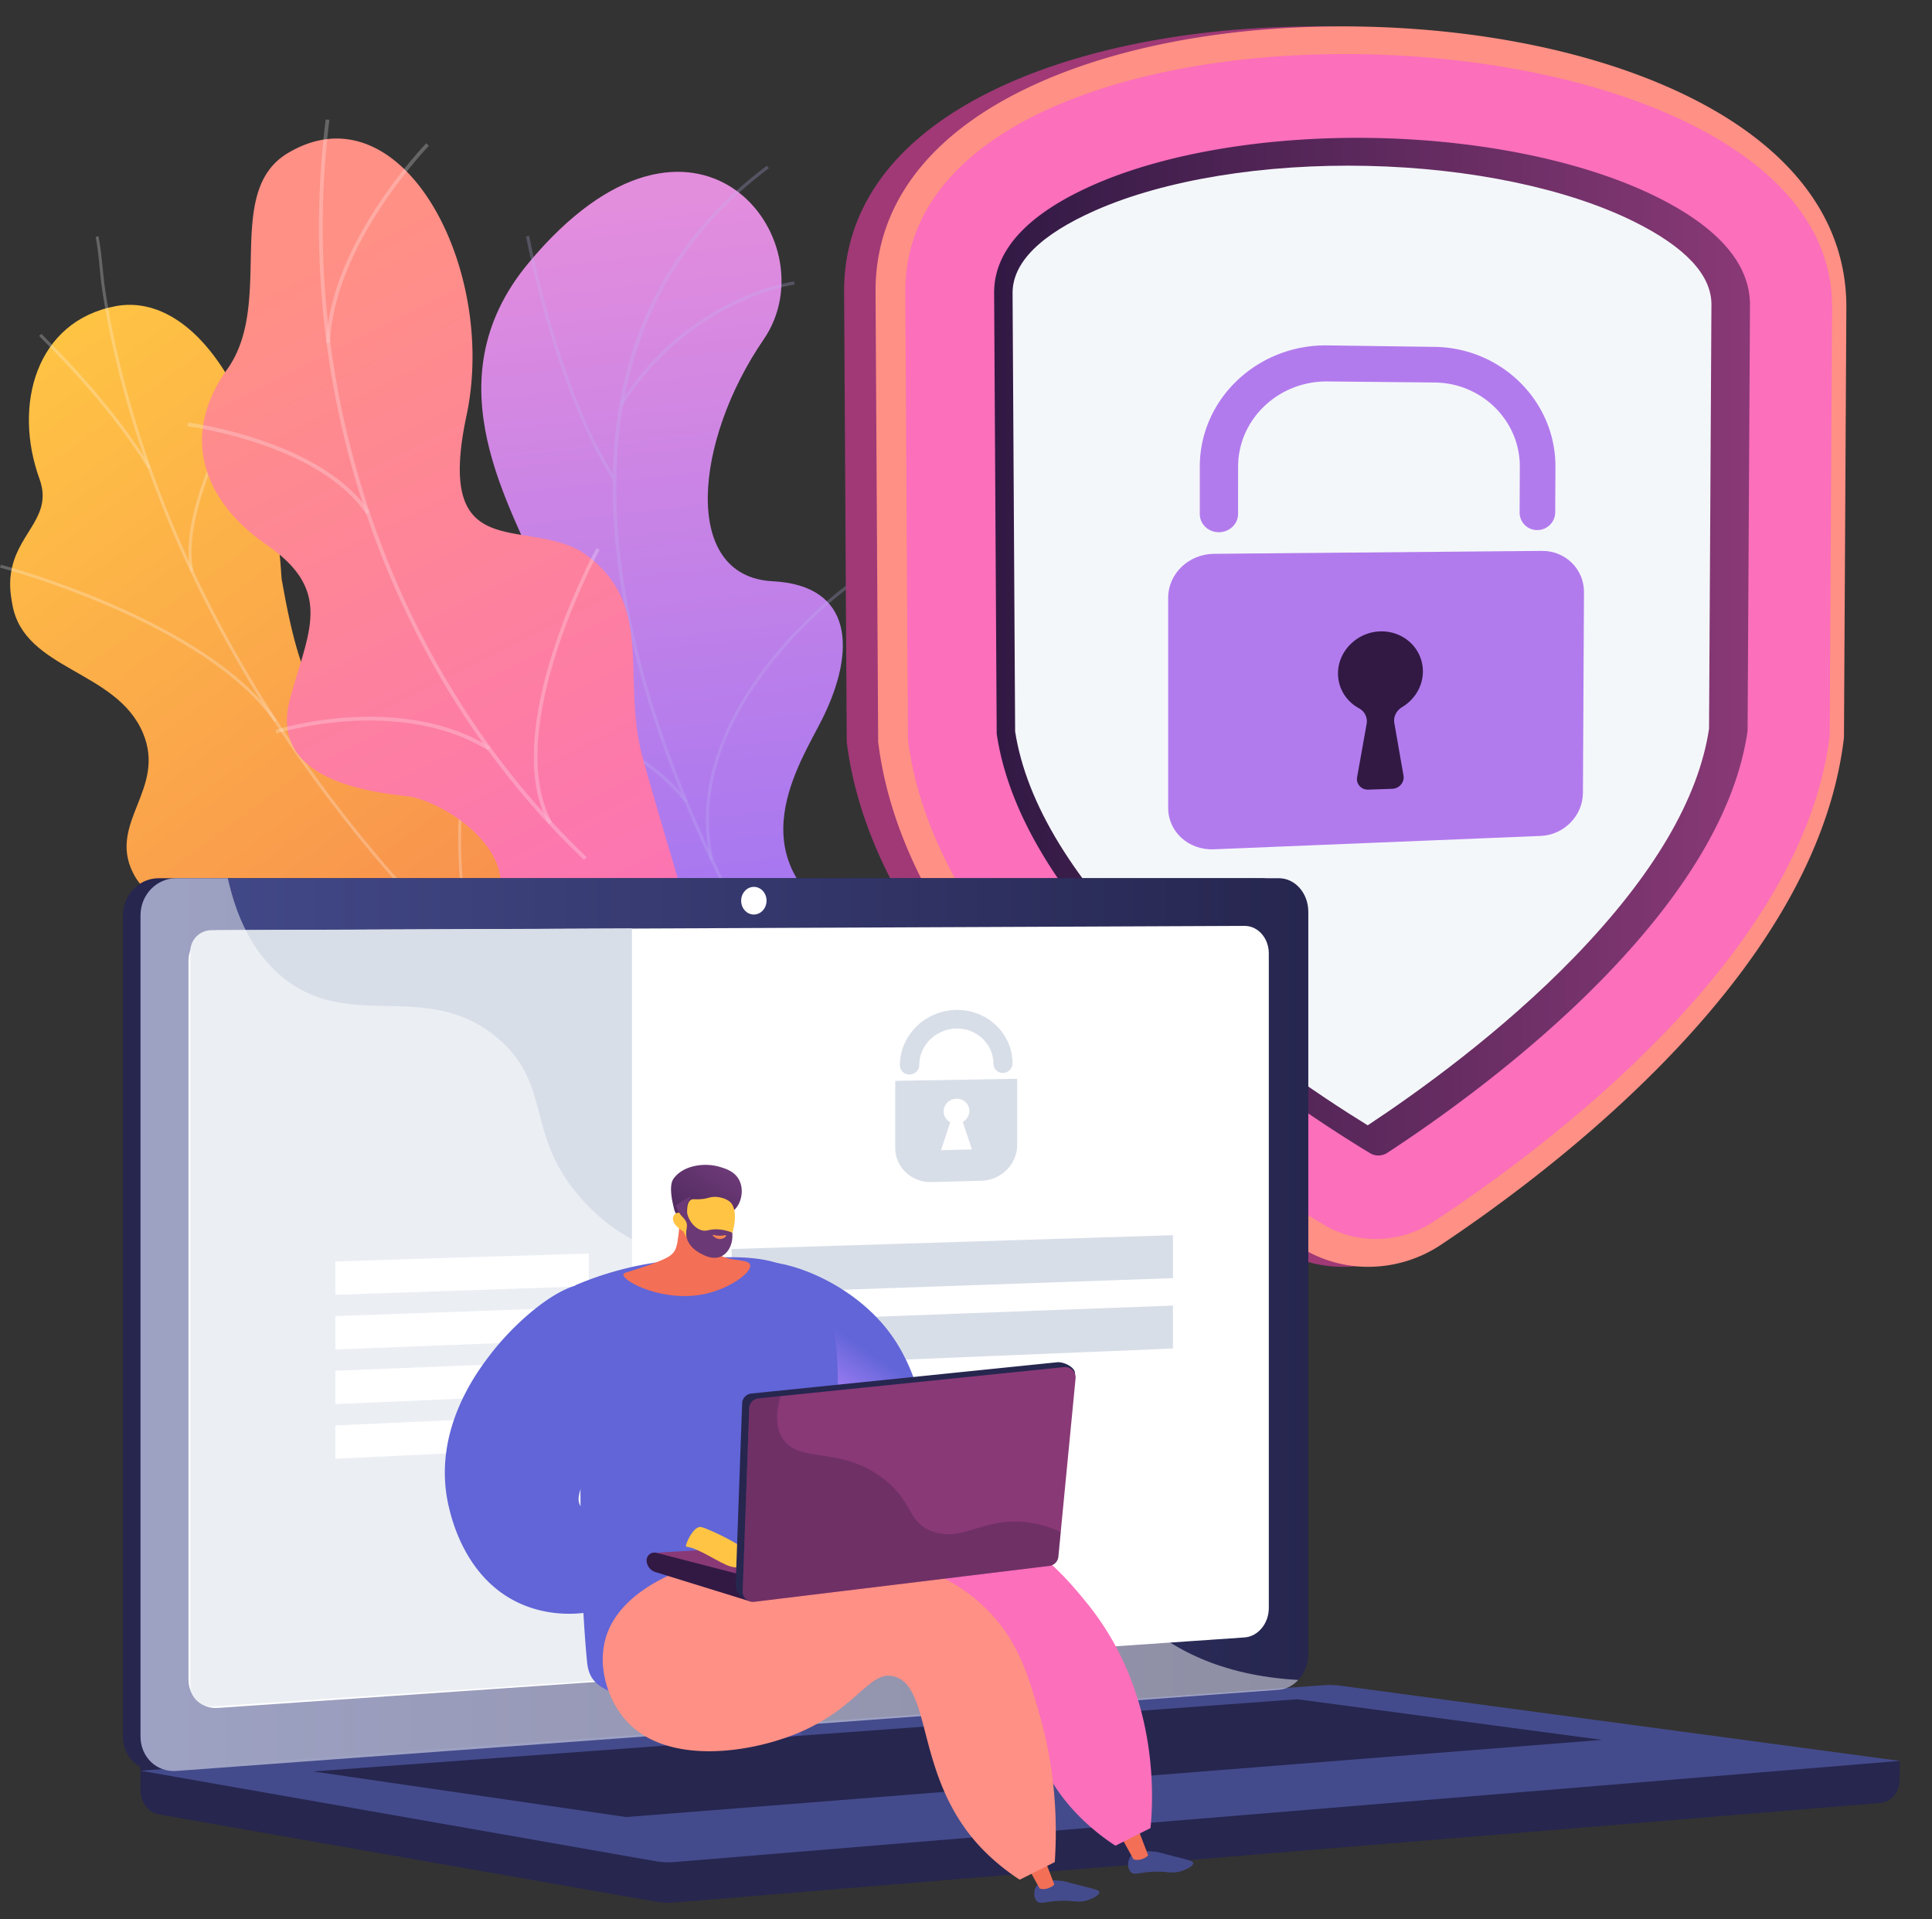
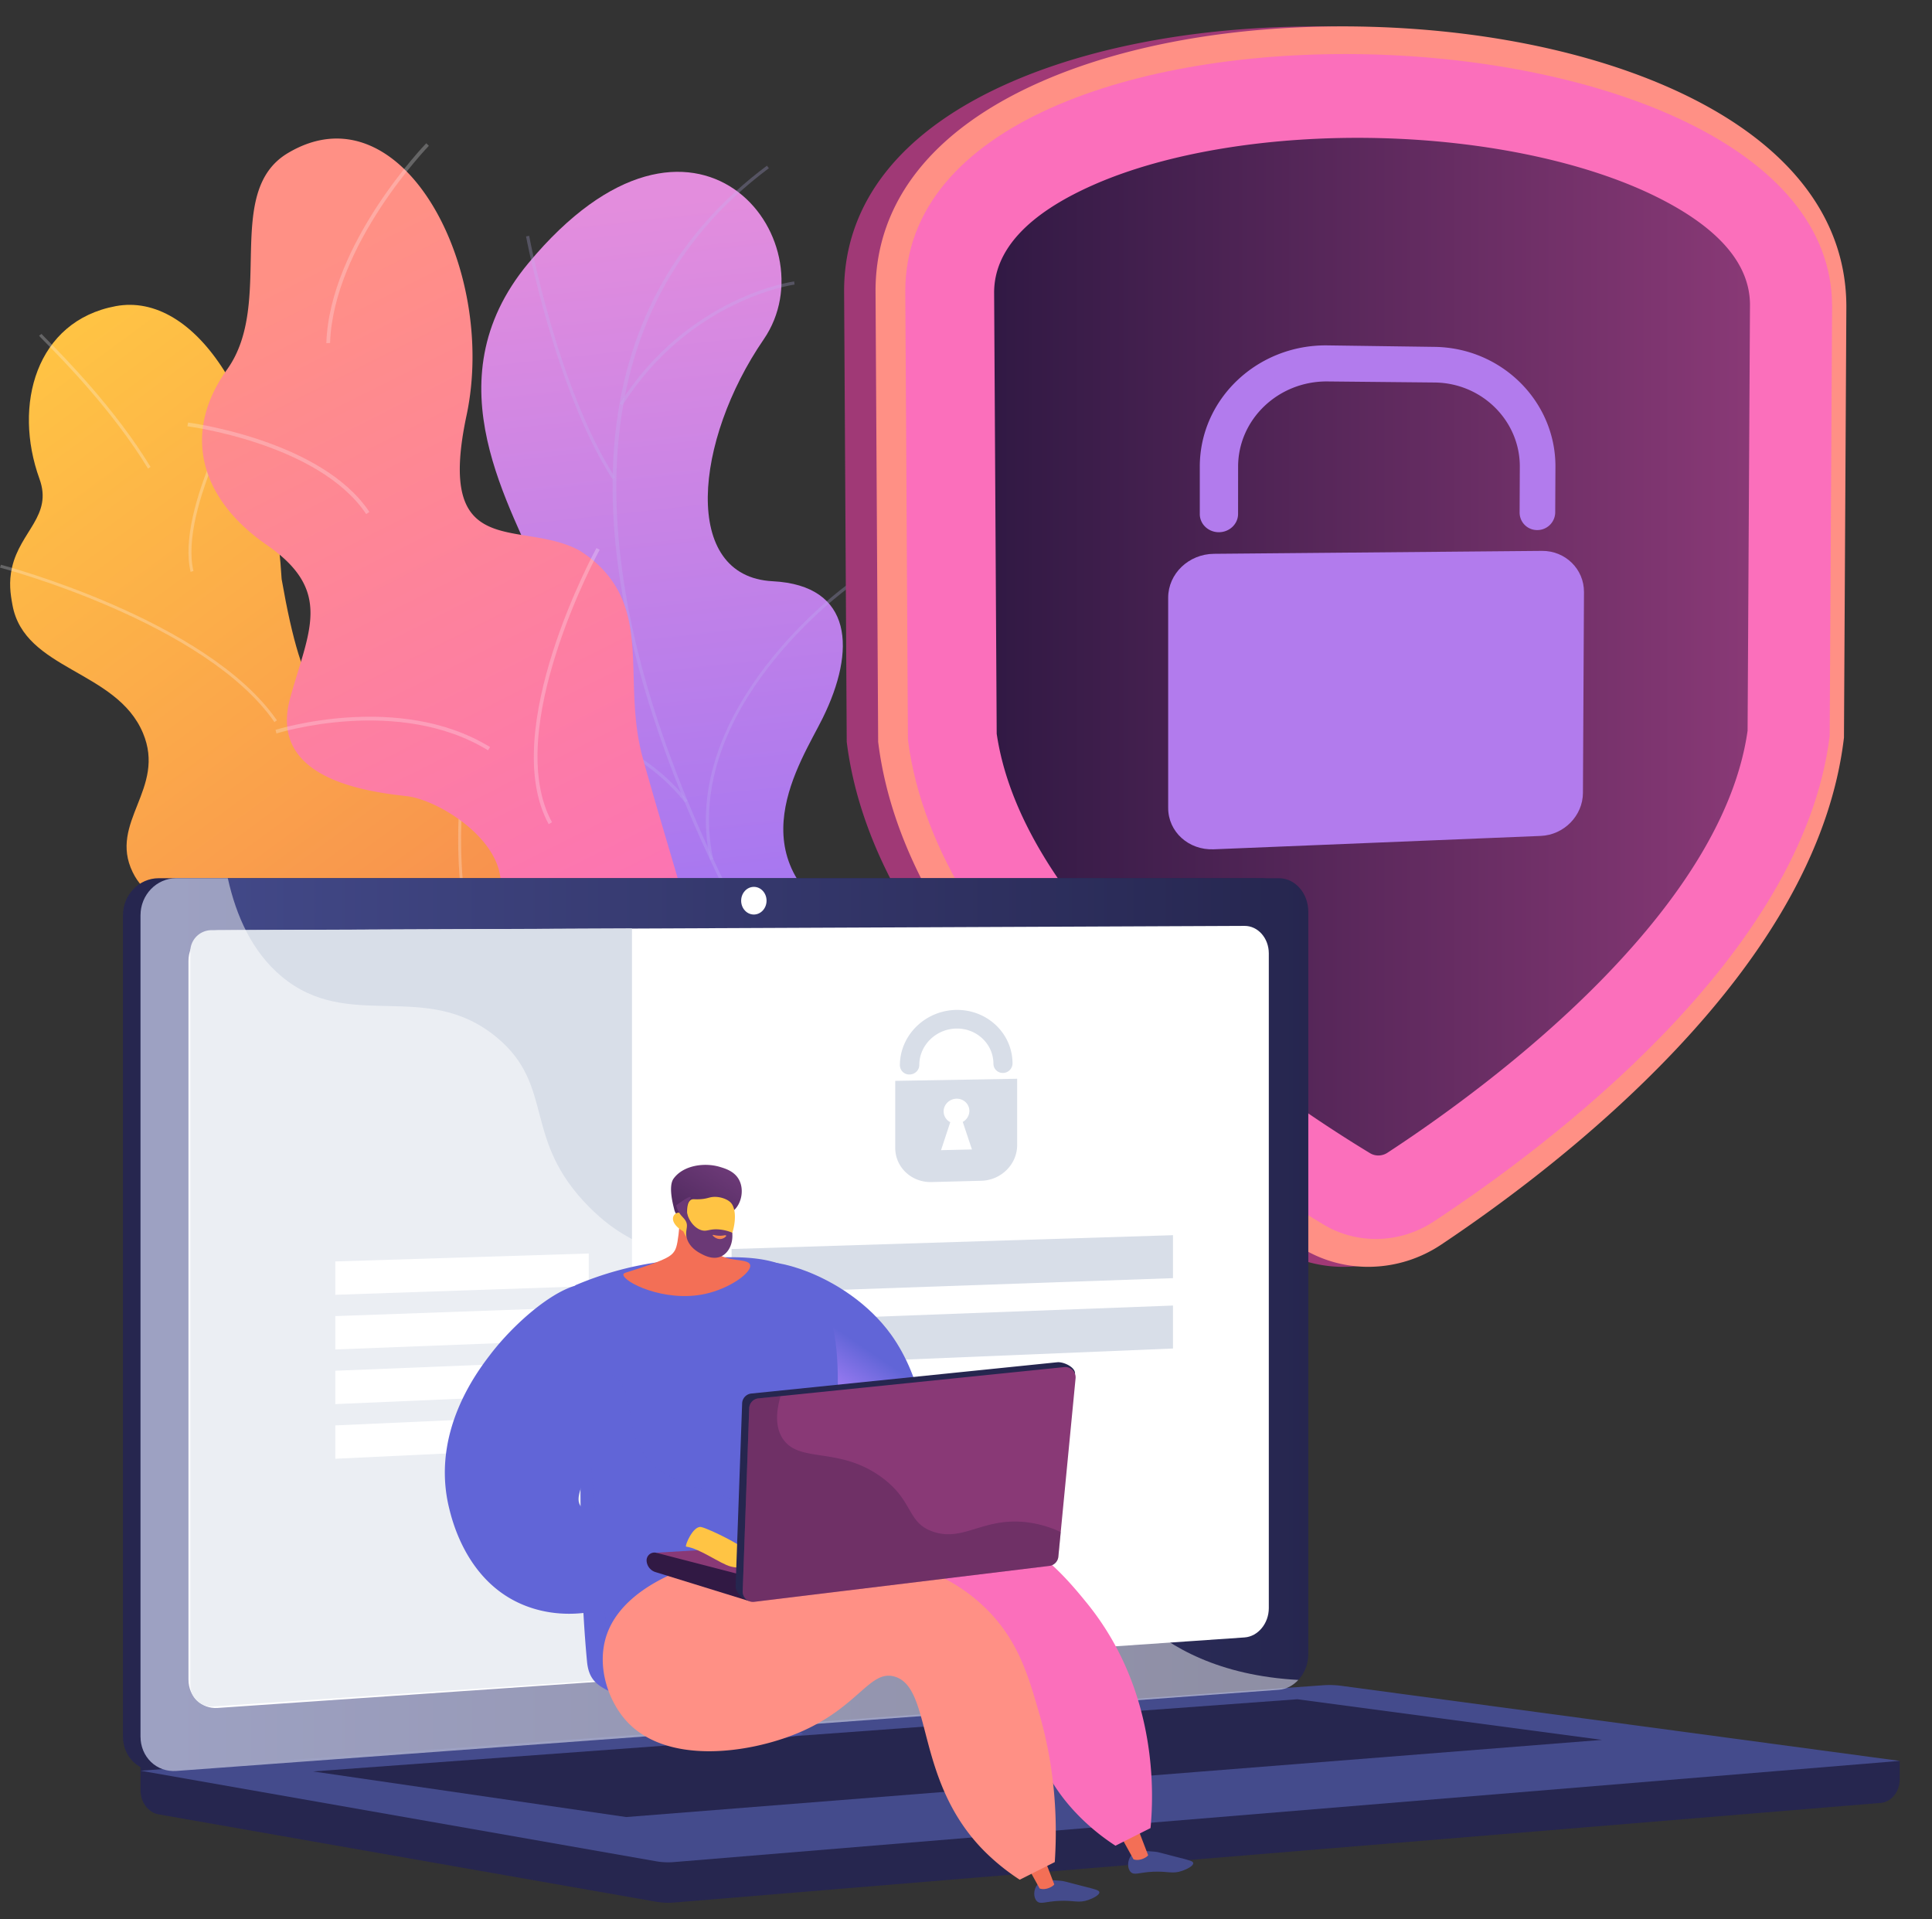
<svg xmlns="http://www.w3.org/2000/svg" width="300" height="298" fill="none">
  <rect width="100%" height="100%" fill="#333333" stroke="none" />
  <path d="m120.898 171.812 21.011-10.107s-1.228-12.679-10.033-17.81c-17.968-10.467-7.546-25.473-4.122-32.412 5.165-10.462 4.788-20.591-7.783-21.235-14.223-.728-12.157-21.863-1.383-37.555 10.546-15.36-10.672-42.969-36.549-11.821-15.453 18.6-2.246 38.119 2.08 49.559 4.326 11.44-11.571 20.204.471 30.934 10.286 9.163 23.376 13.157 20.241 24.363-3.136 11.205.396 20.391 16.067 26.084Z" fill="url(#a)" />
  <g style="mix-blend-mode:soft-light" opacity=".5">
    <path d="m130.93 169.39.398-.291c-.18-.246-18.059-24.98-28.39-54.844-9.518-27.513-14.39-65.138 16.45-88.135l-.295-.393c-13.727 10.233-21.64 24.17-23.525 41.419-1.503 13.777.82 29.682 6.908 47.279 10.356 29.931 28.277 54.717 28.454 54.965Z" fill="#BEB8F2" style="mix-blend-mode:soft-light" opacity=".5" />
    <path d="m95.093 74.385.413-.266C86.639 60.346 82.209 36.852 82.17 36.617l-.484.09c.043.237 4.49 23.827 13.407 37.678ZM96.662 62.93c10.458-16.482 26.555-18.724 26.716-18.747l-.062-.488c-.164.02-16.483 2.288-27.07 18.972l.416.263ZM110.752 133.412c-5.096-23.299 20.88-42.102 21.148-42.264l-.225-.437c-.279.134-26.544 19.302-21.403 42.805l.48-.104ZM106.359 124.617l.391-.299c-9.25-12.085-28.257-14.32-28.448-14.341l-.054.489c.19.021 18.994 2.235 28.111 14.151ZM128.6 165.145c-3.274-8.447 5.248-20.48 5.334-20.601l-.399-.286c-.36.5-8.765 12.369-5.393 21.065l.458-.178ZM124.288 159.344l.401-.285c-4.149-5.842-17.173-8.305-21.454-9.115-.605-.115-1.127-.213-1.218-.249l-.189.455c.126.052.472.119 1.315.277 4.233.801 17.114 3.237 21.145 8.917Z" fill="#BEB8F2" style="mix-blend-mode:soft-light" opacity=".5" />
  </g>
  <path d="M100.105 151.157c7.195.265 8.015 6.615 10.355 11.163-.341.602-.383 1.035-.592 1.717-1.879 6.151-3.992 8.374-6.8 14.144-.606 1.241-3.489 4.347-4.748 5.54l-2.384 2.187s-16.362-2.633-15.898-12.053c.464-9.42-14.76-13.892-22.531-17.251-4.773-2.065-6.294-4.538-7.926-5.579-17.274-11.018-25.567-8.583-28.985-15.616-3.772-7.766 5.255-12.949 1.596-21.611-4.13-9.781-18.415-9.732-20.255-19.86-.32-1.737-.592-3.53-.07-5.826 1.29-5.666 6.334-8.04 4.266-13.75-4.157-11.477-.527-24.527 11.84-26.829 12.206-2.27 24.103 14.843 25.76 42.39 3.41 19.455 6.623 21.456 15.35 24.755 6.113 2.311 24.216 4.527 25.45 15.87 1.234 11.344 7.346 20.311 15.572 20.609Z" fill="url(#b)" />
  <g style="mix-blend-mode:soft-light" opacity=".5">
-     <path d="m104.939 175.397-.281.38a288.688 288.688 0 0 1-6.277-4.671c-15.187-11.618-28.644-24.34-40.002-37.812-9.622-11.415-17.873-23.529-24.522-36.003-5.347-10.031-9.693-20.35-12.917-30.668-2.266-7.255-3.96-14.434-5.03-21.339-.188-1.203-.311-2.447-.426-3.655-.16-1.605-.325-3.266-.638-4.838l.443-.123c.32 1.596.486 3.264.647 4.881.12 1.2.243 2.44.426 3.631 1.064 6.883 2.755 14.043 5.015 21.278 3.216 10.293 7.553 20.587 12.887 30.595 6.636 12.448 14.87 24.538 24.47 35.932 11.336 13.449 24.772 26.15 39.935 37.75a300.802 300.802 0 0 0 6.27 4.662Z" fill="#FCFDFE" style="mix-blend-mode:soft-light" opacity=".5" />
    <path d="m42.995 111.839-.377.283C31.858 96.581.321 88.216.002 88.133l.143-.445c.318.085 32.004 8.49 42.85 24.151ZM77.059 152.336l-.345.319c-8.598-9.597-4.681-35.419-4.64-35.678l.447.038c-.04.261-3.925 25.874 4.538 35.321ZM82.436 157.318l-.288.376c-6.695-5.073-18.774-8.147-34.012-8.656-.766-.025-.766-.025-.833-.074l.284-.379-.143.189.066-.223c.05.007.34.017.675.028 15.325.512 27.49 3.616 34.251 8.739ZM101.123 172.544l-.376.283c-5.32-7.62-1.117-21.635-1.074-21.776l.432.106c-.043.138-4.185 13.94 1.018 21.387ZM104.615 176.033c-7.31-1.907-15.56-1.702-25.221.632l-.074-.447c9.736-2.351 18.057-2.553 25.438-.63l-.143.445ZM23.373 72.492l-.39.262C17.503 63.74 9.578 55.717 6.98 53.082c-.63-.639-.85-.864-.913-.958l.38-.276c.05.07.409.435.865.897 2.61 2.643 10.556 10.69 16.062 19.747ZM30.04 88.658l-.44.138c-2.341-9.808 8.378-28.055 8.83-28.831l.383.213c-.106.193-11.065 18.855-8.773 28.48Z" fill="#FCFDFE" style="mix-blend-mode:soft-light" opacity=".5" />
  </g>
  <path d="M108.323 151.012c-.759.927 4.114 4.395-4.374 3.153-2.121-.31 4.942-7.294 0 0-.957 1.416-19.362-8.723-20.32-7.305-4.034-.794-7.69-2.289-6.18-7.465 2.34-8.036-9.044-15.182-14.284-15.774-6.49-.733-21.544-2.755-18.111-15.226 2.857-10.382 6.767-16.61-3.617-23.77-10.385-7.16-13.241-17.41-6.17-27.266 7.437-10.372-.703-27.528 9.417-33.58 17.631-10.542 32.626 17.826 27.76 40.722-4.865 22.896 8.299 16.065 17.437 20.92a17.915 17.915 0 0 1 3.33 2.598c7.831 7.782 3.432 18.292 6.63 29.789 4.353 15.675 9.761 31.642 8.482 33.204Z" fill="url(#c)" />
  <g style="mix-blend-mode:soft-light" opacity=".5">
-     <path d="m91.097 133.084-.41.44c-30.08-28.602-45.45-72.655-40.115-114.97l.576.043c-5.313 42.136 9.994 86.005 39.95 114.487Z" fill="#FCFDFE" style="mix-blend-mode:soft-light" opacity=".5" />
    <path d="m76.098 115.991-.32.508c-13.916-8.525-32.66-2.675-32.849-2.616l-.146-.559c.188-.062 19.179-5.993 33.315 2.667ZM85.713 127.666l-.512.306c-7.98-14.633 7.258-42.599 7.412-42.874l.504.264c-.153.268-15.23 27.941-7.404 42.304ZM57.354 79.48l-.487.347C49.552 68.87 29.312 66.216 29.1 66.19l.106-.583c.209.025 20.698 2.708 28.148 13.874ZM51.253 53.262l-.581.013c.523-15.487 15.367-30.878 15.518-31.033l.4.402c-.147.151-14.822 15.371-15.337 30.618Z" fill="#FCFDFE" style="mix-blend-mode:soft-light" opacity=".5" />
  </g>
  <path d="M209.207 196.689a20.132 20.132 0 0 1-10.958-2.833c-10-5.994-24.771-15.891-38.062-28.847-16.865-16.44-26.555-33.153-28.675-49.563l-.033-.257-.407-70.023c0-13.839 9.027-25.072 25.973-32.448 14.002-6.098 32.555-9.12 52.163-8.553 19.377.561 37.307 4.56 50.578 11.221 15.775 7.919 24.052 19.044 24.052 32.236l-.376 66.908-.029.245c-1.938 15.715-10.852 31.959-26.611 48.385-12.639 13.174-26.917 23.618-36.731 30.085a20.85 20.85 0 0 1-10.884 3.444Z" fill="url(#d)" />
  <path d="M213.054 196.689c-3.8.12-7.554-.864-10.807-2.833-9.865-5.994-24.444-15.891-37.555-28.847-16.641-16.44-26.204-33.153-28.299-49.563l-.033-.257-.407-70.023c0-13.839 8.907-25.072 25.629-32.448 13.817-6.098 32.13-9.12 51.475-8.553 19.12.561 36.811 4.56 49.908 11.221 15.568 7.919 23.736 19.044 23.736 32.236l-.371 66.908-.031.245c-1.915 15.715-10.709 31.959-26.258 48.385-12.472 13.174-26.566 23.618-36.245 30.085a20.393 20.393 0 0 1-10.742 3.444Z" fill="url(#e)" />
  <path d="m140.574 45.216.409 69.669c4.586 35.548 46.362 64.327 64.556 75.261 5.213 3.132 11.877 2.947 17.051-.458 17.816-11.723 57.303-41.234 61.523-75.412l.373-66.72c0-49.505-143.912-54.03-143.912-2.34Z" fill="url(#f)" />
  <path d="M214.085 179.408a2.47 2.47 0 0 1-1.348-.357c-7.492-4.536-22.014-14.043-34.647-26.449-13.647-13.405-21.517-26.436-23.323-38.677l-.4-68.515c.017-6.573 5.221-12.2 15.427-16.703 11.383-5.026 27.554-7.66 44.296-7.266 16.57.393 32.269 3.73 43.146 9.127 9.622 4.774 14.486 10.402 14.501 16.749l-.372 66.143c-1.685 11.845-9.072 24.614-22.042 38.037-12.195 12.621-26.44 22.625-33.887 27.492-.402.263-.87.408-1.351.419Z" fill="url(#g)" />
-   <path d="M212.377 174.726c-7.565-4.66-21.019-13.657-32.757-25.214-12.824-12.621-20.246-24.733-21.991-35.939l-.397-68.117c.012-4.7 4.333-9.013 12.81-12.767 10.786-4.777 26.243-7.293 42.335-6.932 15.938.358 30.959 3.51 41.284 8.617 8.022 3.968 12.079 8.298 12.09 12.882l-.372 65.9c-1.637 10.873-8.637 22.767-20.878 35.41-11.366 11.745-24.593 21.186-32.124 26.16Z" fill="#F4F7FA" />
  <path d="m239.446 85.535-50.947.454c-3.916.035-7.106 3.085-7.106 6.817v32.642c0 3.708 3.178 6.581 7.081 6.422l50.766-2.077c3.611-.148 6.54-3.137 6.558-6.679l.162-31.184c.018-3.56-2.891-6.423-6.514-6.395Z" fill="url(#h)" />
-   <path d="M220.945 104.261c.012-3.605-3.085-6.455-6.861-6.216-3.345.213-6.12 2.913-6.308 6.155-.145 2.514 1.215 4.693 3.285 5.798a2.28 2.28 0 0 1 1.142 2.429l-1.472 8.246c-.188 1.049.644 1.973 1.741 1.934l3.724-.131c1.09-.038 1.915-1.015 1.739-2.045l-1.425-8.168c-.171-.976.333-1.943 1.216-2.473 1.923-1.159 3.212-3.214 3.219-5.529Z" fill="url(#i)" />
  <path d="M238.731 82.303a2.714 2.714 0 0 1-2.554-1.665 2.725 2.725 0 0 1-.212-1.05l.031-7.111c.031-7.14-5.873-13.016-13.231-13.086l-16.629-.165c-7.616-.075-13.877 5.862-13.883 13.23l-.006 7.34c0 1.558-1.328 2.828-2.965 2.84-1.638.012-2.979-1.249-2.979-2.813v-7.365c0-10.533 8.972-18.984 19.836-18.83l16.637.231c10.452.145 18.8 8.511 18.751 18.633l-.034 7.082a2.779 2.779 0 0 1-2.762 2.729Z" fill="url(#j)" />
  <path d="m294.99 273.408-273.17-2.33v6.89c0 1.87 1.192 3.46 2.806 3.744l77.244 13.566c.913.16 1.843.203 2.766.127l187.381-15.468c1.672-.138 2.968-1.733 2.968-3.654l.005-2.875Z" fill="#26264F" />
  <path d="M195.863 262.368 24.645 274.972c-3.064.226-5.555-2.171-5.555-5.353V142.121c0-3.182 2.491-5.762 5.555-5.762h171.218c2.524 0 4.565 2.332 4.565 5.213v115.251c-.005 2.873-2.047 5.359-4.565 5.545Z" fill="#26264F" />
  <path d="M198.588 262.368 27.376 274.972c-3.064.226-5.556-2.171-5.556-5.353V142.121c0-3.182 2.492-5.762 5.556-5.762h171.212c2.524 0 4.565 2.332 4.565 5.213v115.251c0 2.873-2.041 5.359-4.565 5.545Z" fill="url(#k)" />
  <path d="M193.253 254.242 33.787 265.191c-2.494.171-4.52-1.796-4.52-4.394V149.173c0-2.598 2.022-4.713 4.52-4.724l159.466-.687c2.083-.01 3.767 1.902 3.767 4.268v101.665c0 2.37-1.684 4.405-3.767 4.547ZM119.029 139.847c0 1.184-.881 2.148-1.97 2.151-1.088.003-1.973-.957-1.973-2.144 0-1.186.884-2.15 1.973-2.151 1.09-.001 1.97.959 1.97 2.144Z" fill="#fff" />
  <path d="M205.412 261.67 21.82 274.936l80.05 14.06c.913.16 1.843.203 2.766.127l190.349-15.713-86.653-11.65a14.183 14.183 0 0 0-2.92-.09Z" fill="url(#l)" />
  <path d="m48.61 275.049 152.845-11.209 47.303 6.308L97.23 282.13l-48.62-7.081Z" fill="#26264F" />
  <path d="m98.132 260.584-65.053 4.377a3.295 3.295 0 0 1-2.48-.883 3.299 3.299 0 0 1-1.048-2.415V147.729a3.306 3.306 0 0 1 3.291-3.305l65.29-.264v116.424ZM182.14 198.456l-68.54 2.407v-6.93l68.54-2.148v6.671ZM182.14 209.381l-68.54 2.835v-6.93l68.54-2.575v6.67Z" fill="#D8DEE8" />
  <path d="m91.422 199.7-39.357 1.342v-5.18l39.357-1.233v5.071ZM91.422 208.009l-39.357 1.519v-5.18l39.357-1.41v5.071ZM91.422 216.318l-39.357 1.695v-5.18l39.357-1.587v5.072ZM91.422 224.626l-39.357 1.873v-5.179l39.357-1.765v5.071Z" fill="#fff" />
  <path d="m143.887 222.132-30.287 1.44v-6.93l30.287-1.326v6.816ZM139.012 167.824v10.41c0 3.01 2.532 5.384 5.646 5.302l7.721-.201c3.077-.08 5.564-2.56 5.564-5.537v-10.302l-18.931.328Zm7.111 10.762 1.435-4.348a1.88 1.88 0 0 1-1.032-1.67c0-1.07.897-1.953 2.001-1.974 1.104-.021 1.996.827 1.996 1.894a1.97 1.97 0 0 1-1.028 1.71l1.429 4.276-4.801.112ZM155.748 166.593a1.44 1.44 0 0 1-1.37-.86 1.423 1.423 0 0 1-.119-.556c0-3.061-2.57-5.518-5.737-5.476-3.167.041-5.774 2.579-5.774 5.659 0 .801-.674 1.461-1.505 1.475a1.443 1.443 0 0 1-1.055-.396 1.463 1.463 0 0 1-.454-1.031c0-4.682 3.953-8.545 8.788-8.599 4.808-.054 8.702 3.678 8.702 8.32a1.492 1.492 0 0 1-1.476 1.464Z" fill="#D8DEE8" />
  <path d="m27.375 274.972 170.346-12.54.867-.064c1.158-.085 2.211-.657 3.015-1.526-12.258-.671-19.872-5.021-24.783-9.516-9.863-9.027-8.153-17.928-18.789-23.864-13.267-7.402-23.698 1.978-33.765-7.277-6.103-5.611-3.107-9.795-10.617-18.18-8.318-9.286-13.733-6.165-22.093-14.524-10.569-10.567-5.283-18.79-14.387-26.378-11.045-9.206-22.958-.686-33.47-9.513-4.536-3.808-7.023-9.343-8.324-15.231h-8c-3.063 0-5.555 2.58-5.555 5.762v127.498c0 3.182 2.49 5.578 5.555 5.353Z" fill="#fff" style="mix-blend-mode:soft-light" opacity=".48" />
  <path d="M141.85 226.022c3.076-2.014 1.392-12.032-3.483-18.799-6.922-9.607-20.817-13.411-23.372-10.208-2.614 3.277 6.416 14.188 7.882 15.959 5.323 6.431 15.336 15.431 18.973 13.048Z" fill="url(#m)" />
  <path d="M175.608 288.169c-.55.705-.596 1.933-.031 2.495s1.293.052 3.48-.044c2.341-.106 2.995.405 4.551-.152.629-.224 1.731-.738 1.676-1.196-.039-.319-.629-.444-2.604-.948-2.805-.714-2.796-.766-3.385-.819-1.477-.134-2.961-.268-3.687.664Z" fill="url(#n)" />
  <path d="m176.82 284.242 1.462 3.814c-.073.213-1.214 1.002-2.27.639l-2.022-3.658 2.83-.795Z" fill="url(#o)" />
  <path d="M161.032 292.691c-.55.707-.596 1.935-.031 2.496.565.562 1.292.052 3.48-.043 2.34-.107 2.995.404 4.551-.152.629-.225 1.731-.745 1.676-1.196-.04-.319-.629-.445-2.605-.948-2.804-.715-2.796-.766-3.384-.819-1.478-.134-2.961-.268-3.687.662Z" fill="url(#p)" />
  <path d="m162.244 288.77 1.462 3.814c-.074.212-1.214 1.002-2.271.638l-2.021-3.658 2.83-.794Z" fill="url(#q)" />
  <path d="M89.322 199.569a51.009 51.009 0 0 1 16.209-3.953c7.884-.582 14.217-1.05 18.866 2.354 11.277 8.26 1.004 30.803 8.274 46.398.797 1.702 3.148 7.135 1.906 13.268-.23 1.131-.799 2.138-1.774 3.844-5.722 10.011-23.724 12.128-32.604 4.468-4.693-4.042-8.565-2.955-9.043-7.934-1.866-19.649-.262-39.507-1.834-58.445Z" fill="url(#r)" />
  <path style="mix-blend-mode:multiply" opacity=".3" d="M99.037 224.111c-1.81-4.005-.598-8.831-4.102-10.639-1.284-.663-2.834-.869-4.494-.71a4583.492 4583.492 0 0 0 4.09 43.954c.484 4.978 1.126 5.179 6.277 9.191 5.975 4.65 15.745 5.589 23.904 3.32-11.334-5.865-19.575-12.2-18.91-18.202.781-6.99 13.256-9.959 12.386-14.823-.918-5.156-15.201-3.338-19.151-12.091Z" fill="url(#s)" />
  <path d="M92.803 199.758c-3.83-2.192-12.15 4.663-16.614 10.486-2.076 2.705-9.3 12.128-6.464 23.855.462 1.915 2.599 10.852 10.67 14.708 7.228 3.455 16.514 1.742 23.601-4.432l2.872-2.955 2.785-3.495a24.38 24.38 0 0 0-8.391-3.846c-5.903-1.434-9.488 1.607-11.002-.106-1.863-2.112 2.997-6.661 3.652-16.243.178-2.587 3.164-15.525-1.11-17.972Z" fill="url(#t)" />
  <path d="M103.359 261.225c-1.829 8.017 2.395 4.5 11.147-.646 9.217-5.419 29.626-13.732 39.291-5.532 7.197 6.107 3.223 16.897 14.454 27.62a33.752 33.752 0 0 0 4.96 3.914l5.441-2.738c.417-4.34 1.507-21.036-9.987-35.067-2.78-3.393-8.071-9.91-16.471-12.211-22.711-6.223-47.147 17.267-48.835 24.66Z" fill="url(#u)" />
  <path d="M93.987 254.567c-1.226 4.618.56 9.688 3.345 12.715 6.184 6.717 18.831 5.028 26.562 1.808 9.412-3.919 11.135-9.917 15.037-8.763 6.064 1.795 2.939 16.626 14.454 27.619a33.706 33.706 0 0 0 4.96 3.915l5.44-2.738c.676-10.086-.948-18.008-2.402-23.037-1.667-5.767-3.16-10.934-7.66-15.69-5.593-5.91-12.458-7.623-16.393-8.551-16.65-3.93-40.156.723-43.343 12.722Z" fill="url(#v)" />
  <path d="m145.837 238.496-43.966 2.591 12.095 4.773 32.196-4.508-.325-2.856Z" fill="url(#w)" />
  <path d="M100.405 242.367a1.965 1.965 0 0 0 1.423 1.742l14.44 4.468-.213-3.818-14.18-3.67a1.228 1.228 0 0 0-1.054.272 1.227 1.227 0 0 0-.416 1.006Z" fill="url(#x)" />
  <path d="M106.546 240.14c-.275-.039 1.075-3.309 2.34-3.038 1.265.271 7.606 3.345 8.265 4.754l.66 1.409s-2.635.403-4.319-.028c-1.684-.43-4.719-2.77-6.946-3.097Z" fill="url(#y)" />
  <path d="m115.238 217.907-1.013 28.415c-.035.98 1.434 2.329 2.408 2.21l45.208-6.144a1.594 1.594 0 0 0 1.395-1.432l3.69-27.648c.097-1.003-1.76-1.894-2.766-1.792l-47.491 4.855a1.593 1.593 0 0 0-1.431 1.536Z" fill="url(#z)" />
  <path d="m116.336 218.653-1.009 28.415a1.604 1.604 0 0 0 .515 1.234 1.597 1.597 0 0 0 1.274.409l45.827-5.577a1.599 1.599 0 0 0 1.395-1.431l2.677-27.695a1.595 1.595 0 0 0-1.751-1.742l-47.49 4.856a1.597 1.597 0 0 0-1.438 1.531Z" fill="url(#A)" />
  <path style="mix-blend-mode:multiply" opacity=".3" d="M144.903 237.826c-4.141-1.405-2.964-4.756-8.004-8.449-6.651-4.873-12.855-2.088-15.394-6.058-.79-1.236-1.27-3.216-.299-6.549l-3.439.352a1.594 1.594 0 0 0-1.433 1.531l-1.007 28.415a1.604 1.604 0 0 0 .515 1.234 1.597 1.597 0 0 0 1.274.409l45.827-5.577a1.596 1.596 0 0 0 1.395-1.431l.37-3.822a17.439 17.439 0 0 0-5.146-1.507c-6.852-.87-9.889 3.069-14.659 1.452Z" fill="url(#B)" />
  <path d="M105.471 184.785c.195 2.29.159 4.593-.107 6.875-.219 1.845-.438 2.334-.735 2.74-.447.61-1.153 1.146-5.265 2.494-2.234.734-2.532.745-2.566.971-.164 1.121 6.33 4.422 12.685 3.041 3.889-.845 7.299-3.352 6.993-4.513-.307-1.16-4.188-.242-5.517-2.3-.923-1.431-.168-3.617.781-5.449-1.188-1.88-5.08-1.979-6.269-3.859Z" fill="url(#C)" />
  <path d="M113.993 187.894c1.138-1.048 1.582-3.159.773-4.693-.696-1.321-2.093-1.746-2.93-2.001-2.424-.745-5.738-.278-7.242 1.803-.892 1.233-.012 4.295.114 4.838.142.616.555.894.89 1.402.465.703 1.19 1.819 2.366 3.679.244-.551.535-1.079.871-1.578a9.078 9.078 0 0 1 1.537-1.76c1.579-1.337 2.543-.697 3.621-1.69Z" fill="url(#D)" />
  <path d="M106.115 191.202s1.139 2.969 4.42 3.351c2.936.342 4.552-6.089 2.951-7.809-.532-.574-1.737-.992-2.796-.894-.625.058-.872.268-1.896.343-.944.069-1.18-.078-1.489.101-.393.224-.77.881-.55 2.887-.451-.661-1.077-.998-1.588-.861a1 1 0 0 0-.456.305c-.547.669-.041 1.742 1.404 2.577Z" fill="url(#E)" />
  <path d="M107.242 185.879c.12.13-.404.574-.571 1.308-.324 1.422.813 3.411 2.268 3.83.86.247 1.197-.237 2.673-.126a6.737 6.737 0 0 1 2.09.509c.167 1.656-.548 3.147-1.734 3.683-1.276.575-2.635-.164-3.203-.473-.38-.208-1.596-.869-2.059-2.181-.479-1.369.35-1.988-.306-2.974-.331-.498-.834-.779-1.206-1.693a3.875 3.875 0 0 1-.194-.605c.893-.658 2.065-1.466 2.242-1.278Z" fill="url(#F)" />
  <path d="M112.541 191.791s-.688.213-1.76-.046c-.052-.013-.113-.008-.124.018-.044.098.567.686 1.24.624.478-.046.911-.411.869-.532-.018-.05-.121-.063-.225-.064Z" fill="url(#G)" />
  <defs>
    <linearGradient id="a" x1="99.283" y1="31.668" x2="114.617" y2="170.658" gradientUnits="userSpaceOnUse">
      <stop stop-color="#E38DDD" />
      <stop offset="1" stop-color="#9571F6" />
    </linearGradient>
    <linearGradient id="b" x1="-.977" y1="57.915" x2="110.285" y2="208.667" gradientUnits="userSpaceOnUse">
      <stop stop-color="#FFC444" />
      <stop offset="1" stop-color="#F36F56" />
    </linearGradient>
    <linearGradient id="c" x1="41.232" y1="44.214" x2="100.714" y2="162.077" gradientUnits="userSpaceOnUse">
      <stop stop-color="#FF9085" />
      <stop offset="1" stop-color="#FB6FBB" />
    </linearGradient>
    <linearGradient id="d" x1="297.061" y1="-1.197" x2="253.031" y2="41.124" gradientUnits="userSpaceOnUse">
      <stop stop-color="#311944" />
      <stop offset="1" stop-color="#A03976" />
    </linearGradient>
    <linearGradient id="e" x1="317385" y1="337660" x2="168343" y2="532084" gradientUnits="userSpaceOnUse">
      <stop stop-color="#FF9085" />
      <stop offset="1" stop-color="#FB6FBB" />
    </linearGradient>
    <linearGradient id="f" x1="395773" y1="339350" x2="157068" y2="-36101.6" gradientUnits="userSpaceOnUse">
      <stop stop-color="#FF9085" />
      <stop offset="1" stop-color="#FB6FBB" />
    </linearGradient>
    <linearGradient id="g" x1="154.367" y1="100.406" x2="271.733" y2="100.406" gradientUnits="userSpaceOnUse">
      <stop stop-color="#311944" />
      <stop offset="1" stop-color="#893976" />
    </linearGradient>
    <linearGradient id="h" x1="180643" y1="38529.5" x2="163692" y2="82188" gradientUnits="userSpaceOnUse">
      <stop stop-color="#E38DDD" />
      <stop offset="1" stop-color="#9571F6" />
    </linearGradient>
    <linearGradient id="i" x1="31692.6" y1="34066.3" x2="35877" y2="37544.4" gradientUnits="userSpaceOnUse">
      <stop stop-color="#311944" />
      <stop offset="1" stop-color="#893976" />
    </linearGradient>
    <linearGradient id="j" x1="147295" y1="22063.2" x2="139024" y2="51165" gradientUnits="userSpaceOnUse">
      <stop stop-color="#E38DDD" />
      <stop offset="1" stop-color="#9571F6" />
    </linearGradient>
    <linearGradient id="k" x1="21.82" y1="205.673" x2="203.153" y2="205.673" gradientUnits="userSpaceOnUse">
      <stop stop-color="#444B8C" />
      <stop offset="1" stop-color="#26264F" />
    </linearGradient>
    <linearGradient id="l" x1="176508" y1="84040.3" x2="877901" y2="84040.3" gradientUnits="userSpaceOnUse">
      <stop stop-color="#444B8C" />
      <stop offset="1" stop-color="#26264F" />
    </linearGradient>
    <linearGradient id="m" x1="126.053" y1="215.188" x2="131.401" y2="207.28" gradientUnits="userSpaceOnUse">
      <stop stop-color="#AA80F9" />
      <stop offset="1" stop-color="#6165D7" />
    </linearGradient>
    <linearGradient id="n" x1="-9829.04" y1="16188.4" x2="-10698.8" y2="16503" gradientUnits="userSpaceOnUse">
      <stop stop-color="#444B8C" />
      <stop offset="1" stop-color="#26264F" />
    </linearGradient>
    <linearGradient id="o" x1="-1123.48" y1="16207" x2="-1393.69" y2="15915.3" gradientUnits="userSpaceOnUse">
      <stop stop-color="#FFC444" />
      <stop offset="1" stop-color="#F36F56" />
    </linearGradient>
    <linearGradient id="p" x1="-11183.2" y1="16661" x2="-12052.9" y2="16975.6" gradientUnits="userSpaceOnUse">
      <stop stop-color="#444B8C" />
      <stop offset="1" stop-color="#26264F" />
    </linearGradient>
    <linearGradient id="q" x1="-1694.16" y1="16390.9" x2="-1964.35" y2="16099.3" gradientUnits="userSpaceOnUse">
      <stop stop-color="#FFC444" />
      <stop offset="1" stop-color="#F36F56" />
    </linearGradient>
    <linearGradient id="r" x1="39149.8" y1="215734" x2="55825.5" y2="202955" gradientUnits="userSpaceOnUse">
      <stop stop-color="#AA80F9" />
      <stop offset="1" stop-color="#6165D7" />
    </linearGradient>
    <linearGradient id="s" x1="30334.2" y1="165914" x2="42915.9" y2="156451" gradientUnits="userSpaceOnUse">
      <stop stop-color="#AA80F9" />
      <stop offset="1" stop-color="#6165D7" />
    </linearGradient>
    <linearGradient id="t" x1="29350" y1="140923" x2="41289.2" y2="128948" gradientUnits="userSpaceOnUse">
      <stop stop-color="#AA80F9" />
      <stop offset="1" stop-color="#6165D7" />
    </linearGradient>
    <linearGradient id="u" x1="100630" y1="156318" x2="112100" y2="130230" gradientUnits="userSpaceOnUse">
      <stop stop-color="#FF9085" />
      <stop offset="1" stop-color="#FB6FBB" />
    </linearGradient>
    <linearGradient id="v" x1="105660" y1="138477" x2="90669.4" y2="165333" gradientUnits="userSpaceOnUse">
      <stop stop-color="#FF9085" />
      <stop offset="1" stop-color="#FB6FBB" />
    </linearGradient>
    <linearGradient id="w" x1="53952.9" y1="17895" x2="53798" y2="16732.4" gradientUnits="userSpaceOnUse">
      <stop stop-color="#311944" />
      <stop offset="1" stop-color="#893976" />
    </linearGradient>
    <linearGradient id="x" x1="16923.3" y1="19578.8" x2="17061" y2="20539.9" gradientUnits="userSpaceOnUse">
      <stop stop-color="#311944" />
      <stop offset="1" stop-color="#893976" />
    </linearGradient>
    <linearGradient id="y" x1="12256.1" y1="16907.9" x2="13425.5" y2="16821.4" gradientUnits="userSpaceOnUse">
      <stop stop-color="#FFC444" />
      <stop offset="1" stop-color="#F36F56" />
    </linearGradient>
    <linearGradient id="z" x1="77461.6" y1="96345.5" x2="73962.6" y2="90418.7" gradientUnits="userSpaceOnUse">
      <stop stop-color="#444B8C" />
      <stop offset="1" stop-color="#26264F" />
    </linearGradient>
    <linearGradient id="A" x1="66975.5" y1="103952" x2="71757" y2="86006.8" gradientUnits="userSpaceOnUse">
      <stop stop-color="#311944" />
      <stop offset="1" stop-color="#893976" />
    </linearGradient>
    <linearGradient id="B" x1="57557" y1="82281.3" x2="80670.6" y2="80571.7" gradientUnits="userSpaceOnUse">
      <stop stop-color="#311944" />
      <stop offset="1" stop-color="#893976" />
    </linearGradient>
    <linearGradient id="C" x1="16942.2" y1="44442.9" x2="18572.6" y2="40212.2" gradientUnits="userSpaceOnUse">
      <stop stop-color="#FFC444" />
      <stop offset="1" stop-color="#F36F56" />
    </linearGradient>
    <linearGradient id="D" x1="100.336" y1="198" x2="111.05" y2="180.785" gradientUnits="userSpaceOnUse">
      <stop stop-color="#311944" />
      <stop offset="1" stop-color="#6B3976" />
    </linearGradient>
    <linearGradient id="E" x1="2258.12" y1="18980.1" x2="1960.74" y2="21221.4" gradientUnits="userSpaceOnUse">
      <stop stop-color="#FFC444" />
      <stop offset="1" stop-color="#F36F56" />
    </linearGradient>
    <linearGradient id="F" x1="8582.85" y1="21604.7" x2="7881.89" y2="19959.9" gradientUnits="userSpaceOnUse">
      <stop stop-color="#311944" />
      <stop offset="1" stop-color="#6B3976" />
    </linearGradient>
    <linearGradient id="G" x1="111.618" y1="189.423" x2="110.615" y2="192.743" gradientUnits="userSpaceOnUse">
      <stop stop-color="#FFC444" />
      <stop offset="1" stop-color="#F36F56" />
    </linearGradient>
  </defs>
</svg>